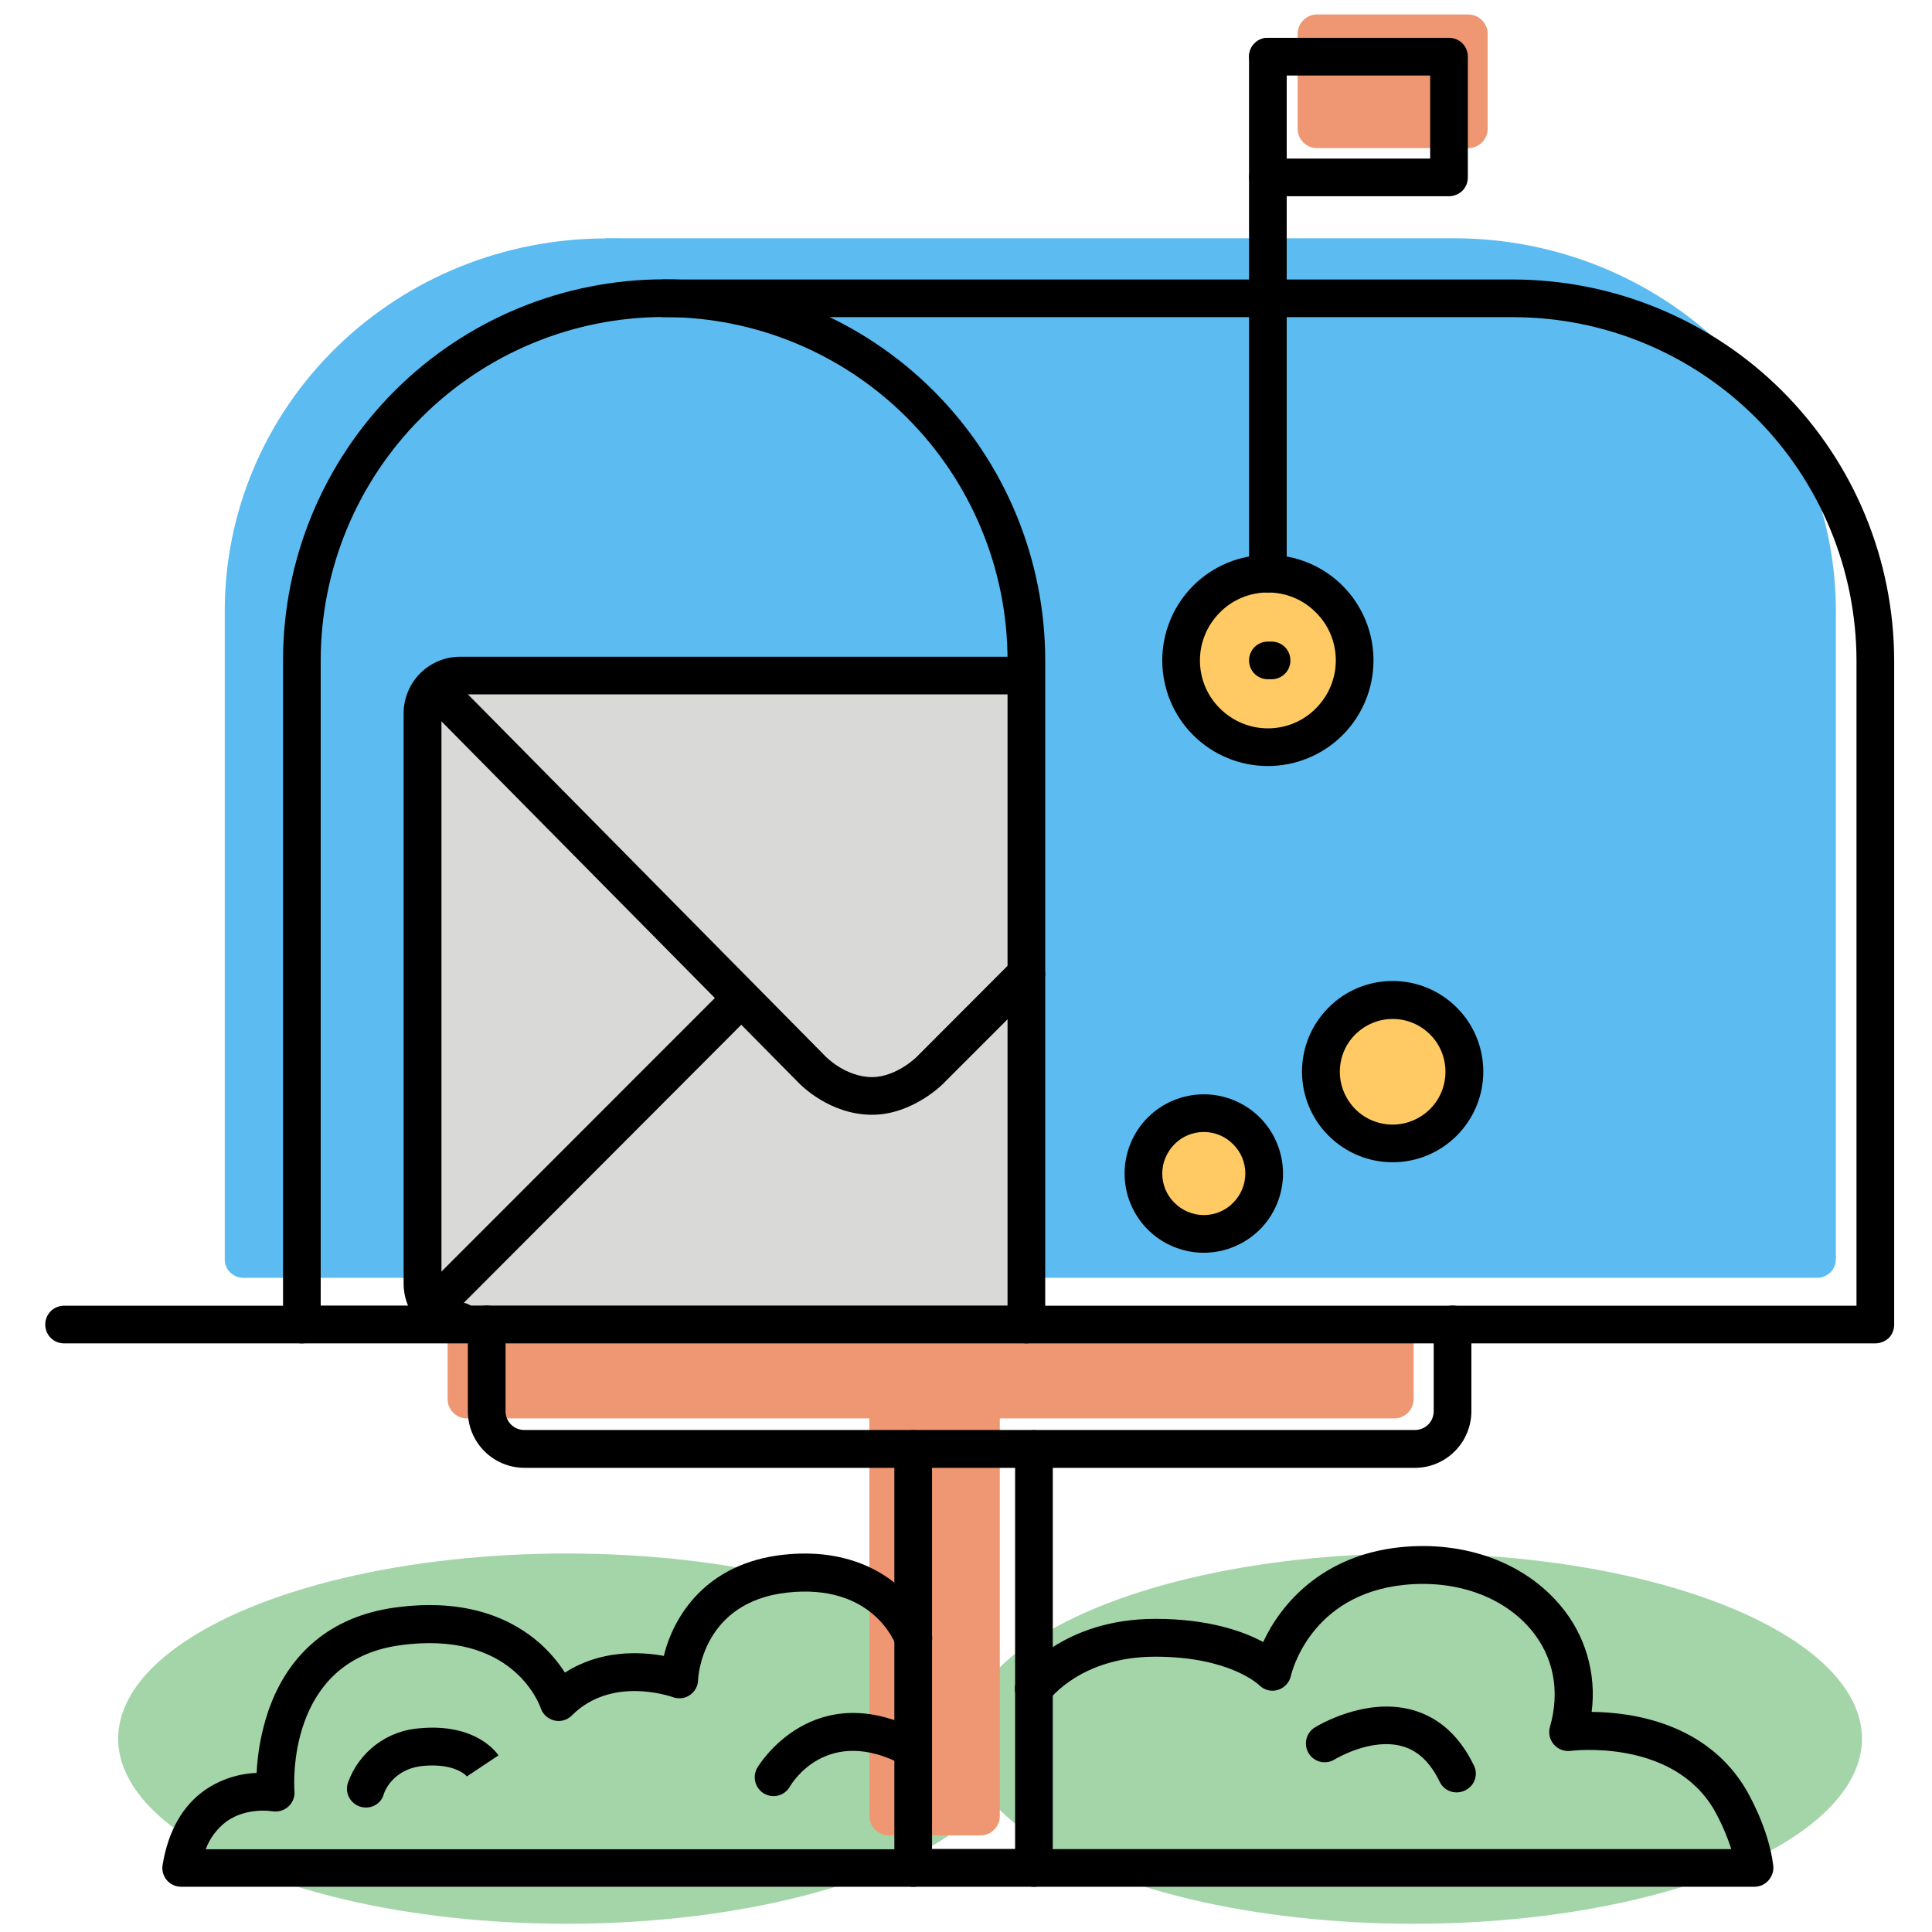
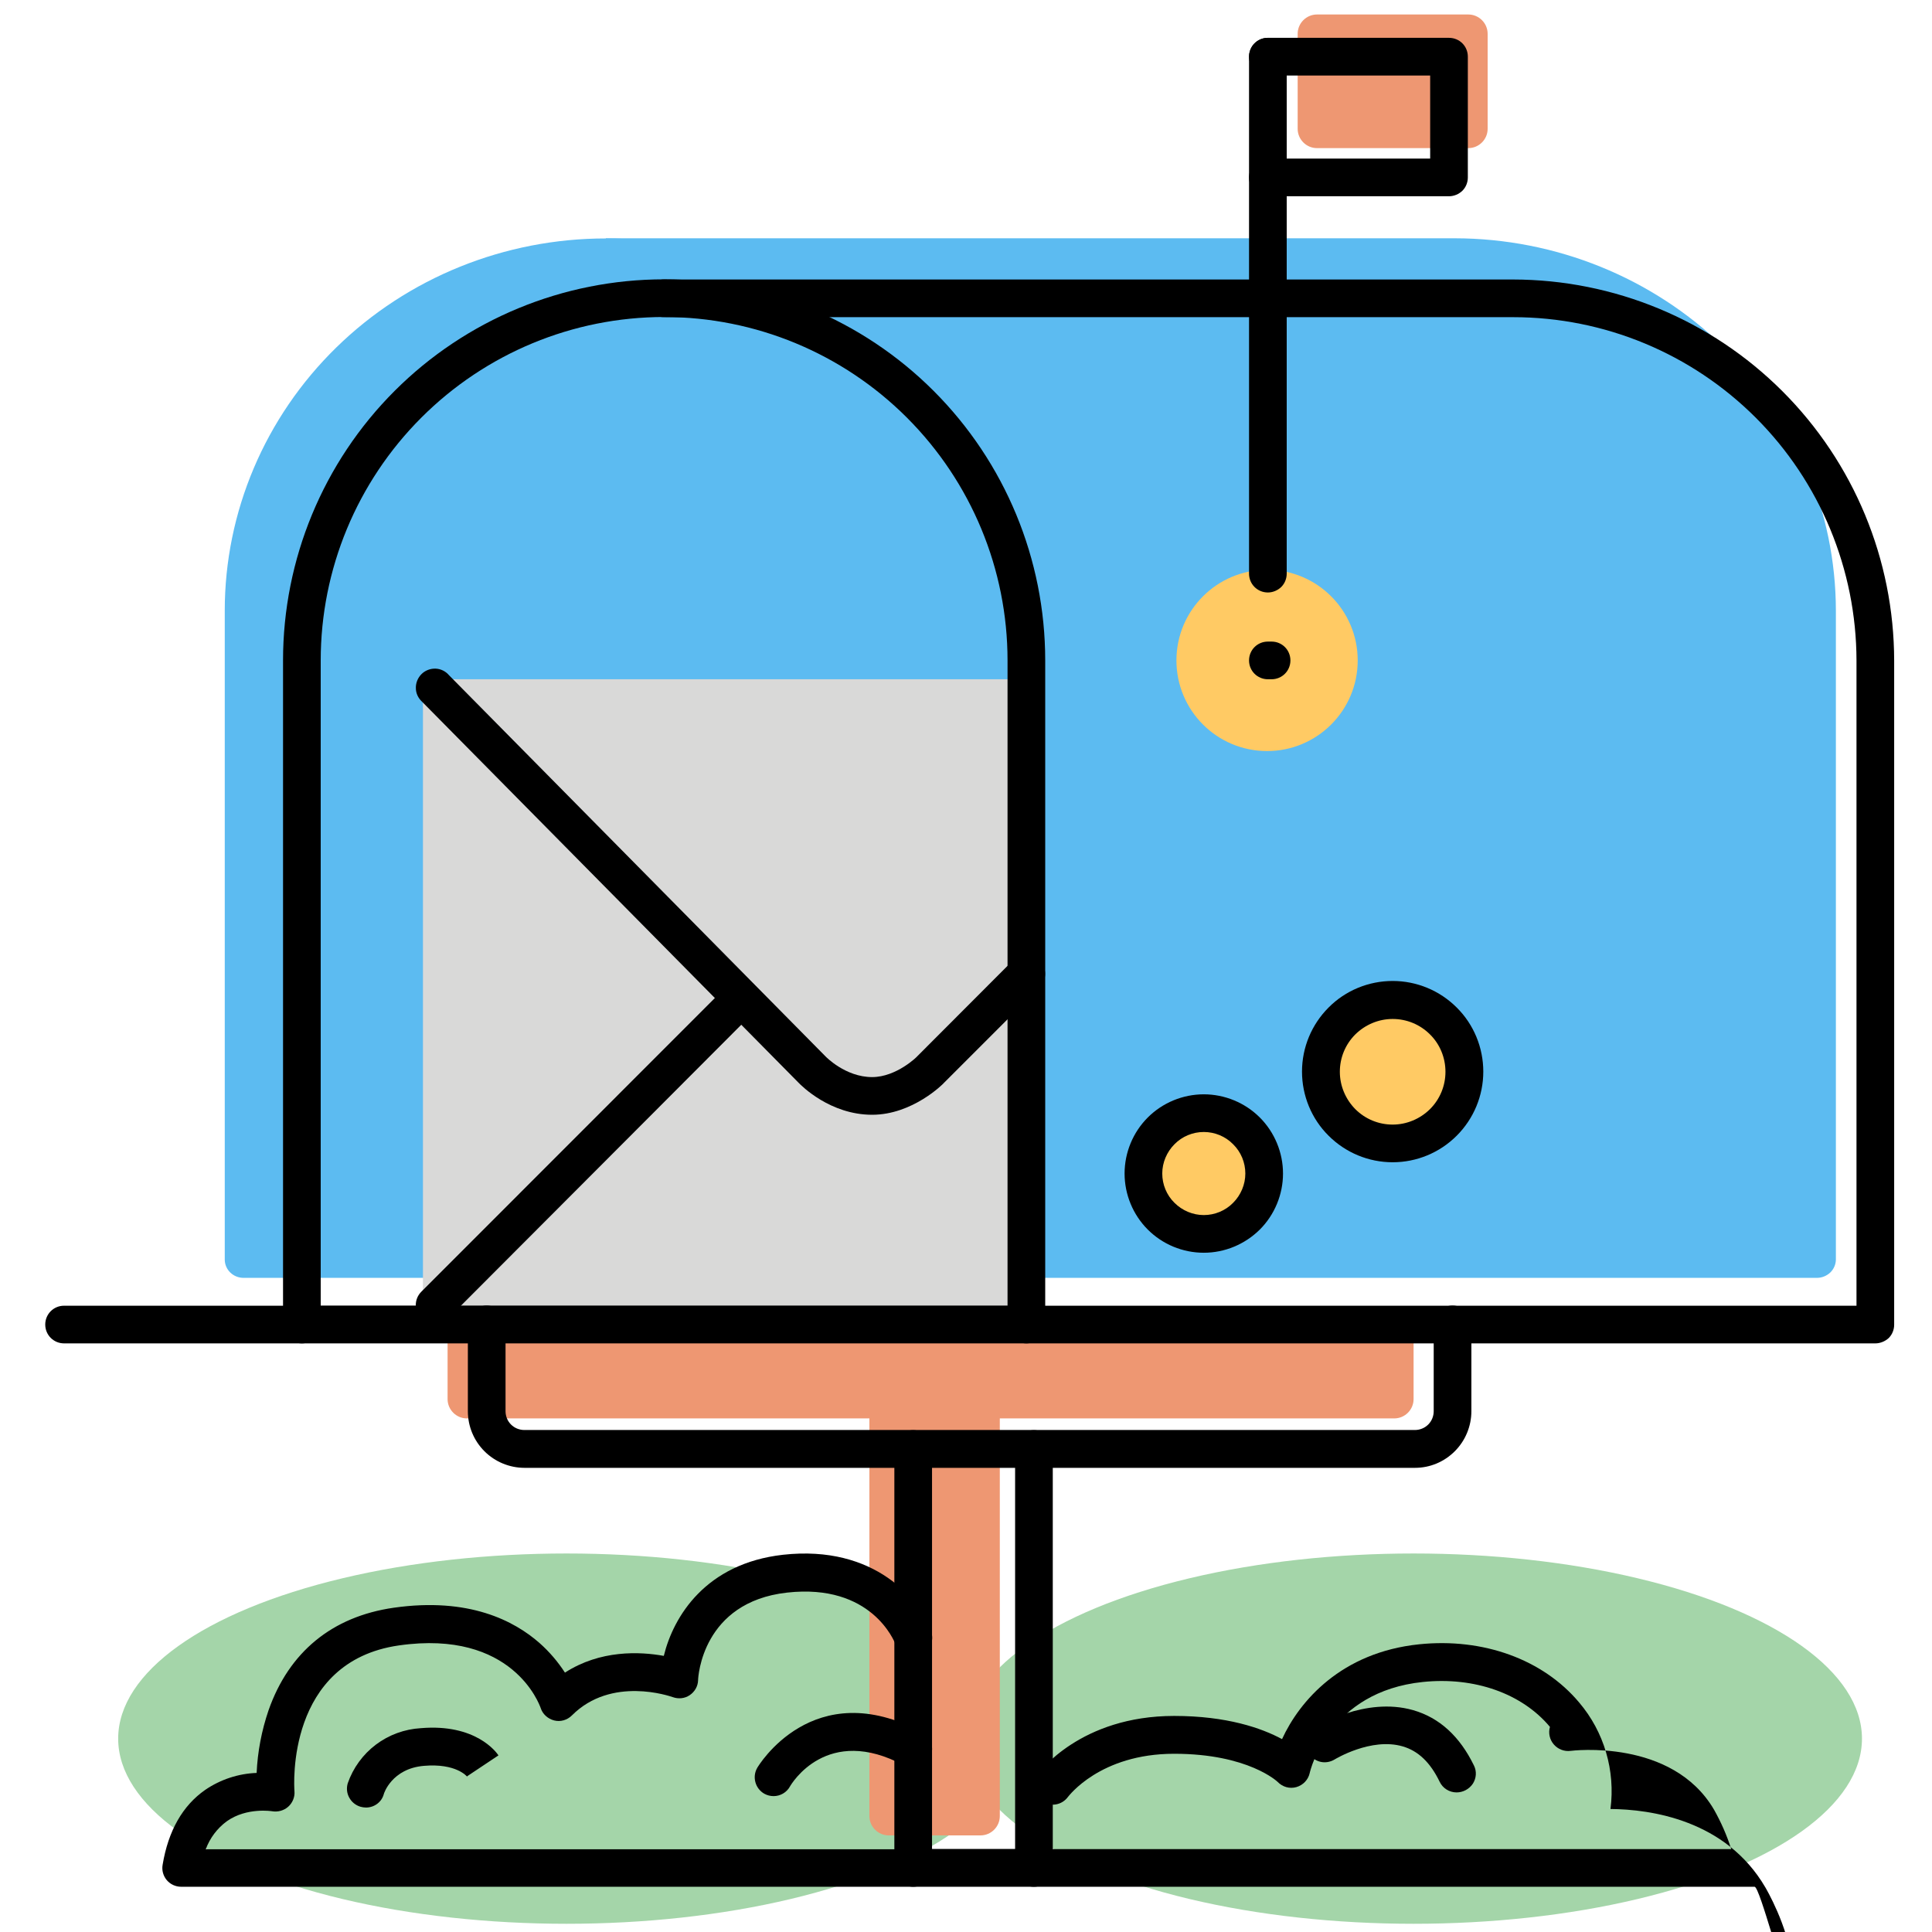
<svg xmlns="http://www.w3.org/2000/svg" version="1.1" id="Layer_1" x="0px" y="0px" viewBox="0 0 1200 1200" style="enable-background:new 0 0 1200 1200;" xml:space="preserve">
  <style type="text/css">
	.st0{fill:#5CBBF1;}
	.st1{fill:#EE9772;}
	.st2{fill:#A4D5A9;}
	.st3{fill:#FFCA64;}
	.st4{fill:#D9D9D8;}
</style>
  <g>
    <path class="st0" d="M376.3,148h527.3c62.8,0.1,122.9,24.5,167.3,67.8c44.4,43.4,69.3,102.1,69.4,163.4v403c0,3-1.2,5.9-3.4,8.1   c-2.2,2.1-5.2,3.4-8.3,3.4l0,0H601.3" />
    <path class="st0" d="M601.3,793.7h-450c-6.5,0-11.7-5.1-11.7-11.4v-403c0-61.3,24.9-120.1,69.3-163.5   c44.4-43.4,104.6-67.7,167.4-67.7s123,24.4,167.4,67.7c44.4,43.4,69.3,102.2,69.3,163.5v403c0,3-1.2,5.9-3.4,8.1   C607.4,792.5,604.4,793.7,601.3,793.7L601.3,793.7z" />
  </g>
  <path class="st1" d="M866,881H290c-6.6,0-12-5.4-12-12v-34.7c0-6.6,5.4-12,12-12h576c6.6,0,12,5.4,12,12V869  C878,875.6,872.6,881,866,881z" />
  <ellipse class="st2" cx="878" cy="1079.9" rx="278.5" ry="115" />
  <ellipse class="st2" cx="351.9" cy="1079.9" rx="278.5" ry="115" />
  <path class="st1" d="M912,92h-94c-6.6,0-12-5.4-12-12V21c0-6.6,5.4-12,12-12h94c6.6,0,12,5.4,12,12v59C924,86.6,918.6,92,912,92z" />
  <circle class="st3" cx="865" cy="665.7" r="41.7" />
  <path class="st1" d="M609,1140h-57c-6.6,0-12-5.4-12-12V878c0-6.6,5.4-12,12-12h57c6.6,0,12,5.4,12,12v250  C621,1134.6,615.6,1140,609,1140z" />
  <circle class="st3" cx="745.3" cy="728.9" r="41.7" />
  <path class="st4" d="M626,816H274.7c-6.6,0-12-5.4-12-12V433.9c0-6.6,5.4-12,12-12H626c6.6,0,12,5.4,12,12V804  C638,810.6,632.6,816,626,816z" />
  <circle class="st3" cx="787" cy="410.2" r="56.3" />
  <g>
    <path d="M270,822.3c-3.1,0-6.1-1.2-8.3-3.4c-4.6-4.6-4.6-12,0-16.6l189.5-189.6c4.6-4.4,11.9-4.4,16.4,0.1   c4.5,4.5,4.6,11.8,0.1,16.4L278.4,818.9C276.2,821.1,273.2,822.3,270,822.3L270,822.3z" />
-     <path d="M285.9,832.5c-9.3,0-18.3-3.7-24.9-10.3s-10.3-15.5-10.3-24.9V443.1c0-9.3,3.7-18.3,10.3-24.9s15.5-10.3,24.9-10.3h350.4   c6.5,0,11.7,5.2,11.7,11.7c0,6.5-5.2,11.7-11.7,11.7H285.9c-6.5,0-11.7,5.2-11.7,11.7v354.3c0,3.1,1.2,6.1,3.4,8.3   c2.2,2.2,5.2,3.4,8.3,3.4c6.5,0,11.7,5.2,11.7,11.7S292.4,832.6,285.9,832.5L285.9,832.5z" />
    <path d="M637.5,834.4h-450c-6.5,0-11.7-5.2-11.7-11.7V410.2c0-62.8,24.9-123,69.3-167.4c44.4-44.4,104.6-69.3,167.4-69.3   s123,24.9,167.4,69.3c44.4,44.4,69.3,104.6,69.3,167.4v412.5c0,3.1-1.2,6.1-3.4,8.3C643.6,833.1,640.6,834.4,637.5,834.4   L637.5,834.4z M199.2,810.9h426.6V410.2c0-56.6-22.5-110.8-62.5-150.8c-40-40-94.2-62.5-150.8-62.5s-110.8,22.5-150.8,62.5   c-40,40-62.5,94.2-62.5,150.8L199.2,810.9z" />
    <path d="M1164.8,834.4H637.5c-6.5,0-11.7-5.2-11.7-11.7s5.2-11.7,11.7-11.7h515.6V410.2c-0.1-56.5-22.6-110.8-62.5-150.7   c-40-40-94.2-62.5-150.7-62.5H412.5c-6.5,0-11.7-5.2-11.7-11.7s5.2-11.7,11.7-11.7h527.3c62.8,0.1,122.9,25,167.3,69.4   c44.4,44.4,69.3,104.5,69.4,167.3v412.5c0,3.1-1.2,6.1-3.4,8.3C1170.9,833.1,1167.9,834.4,1164.8,834.4L1164.8,834.4z" />
    <path d="M541.7,692.4c-25.9,0-43.7-17.8-45.8-20L262.2,435.9c-2.4-2.2-3.9-5.2-3.9-8.5c-0.1-3.2,1.2-6.4,3.5-8.7   c2.3-2.3,5.5-3.5,8.7-3.4c3.2,0.1,6.3,1.6,8.4,4.1L512.6,656l0.3,0.3c0,0,12.2,12.7,28.8,12.7c15.1,0,28.1-12.8,28.1-13l59.3-59.4   c4.6-4.6,12-4.6,16.6,0c4.6,4.6,4.6,12,0,16.6l-59.3,59.3C585.9,673.2,566.8,692.4,541.7,692.4L541.7,692.4z" />
    <path d="M187.5,834.4H39.8c-6.5,0-11.7-5.2-11.7-11.7s5.2-11.7,11.7-11.7h147.7c6.5,0,11.7,5.2,11.7,11.7S194,834.4,187.5,834.4z" />
    <path d="M878.9,911.7H325.8c-9.3,0-18.3-3.7-24.9-10.3s-10.3-15.5-10.3-24.9v-53.9c0-6.5,5.2-11.7,11.7-11.7s11.7,5.2,11.7,11.7   v53.9c0,3.1,1.2,6.1,3.4,8.3c2.2,2.2,5.2,3.4,8.3,3.4h553.1c3.1,0,6.1-1.2,8.3-3.4c2.2-2.2,3.4-5.2,3.4-8.3v-53.9   c0-6.5,5.2-11.7,11.7-11.7s11.7,5.2,11.7,11.7v53.9c0,9.3-3.7,18.3-10.3,24.9S888.2,911.7,878.9,911.7L878.9,911.7z" />
    <path d="M747.7,778.1c-13.1,0-25.6-5.2-34.8-14.4c-9.2-9.2-14.4-21.8-14.4-34.8s5.2-25.6,14.4-34.8c9.2-9.2,21.8-14.4,34.8-14.4   s25.6,5.2,34.8,14.4c9.2,9.2,14.4,21.8,14.4,34.8s-5.2,25.6-14.4,34.8C773.2,772.9,760.7,778.1,747.7,778.1z M747.7,703.1   c-6.8,0-13.4,2.7-18.2,7.6c-4.8,4.8-7.6,11.4-7.6,18.2s2.7,13.4,7.6,18.2c4.8,4.8,11.4,7.6,18.2,7.6s13.4-2.7,18.2-7.6   c4.8-4.8,7.6-11.4,7.6-18.2s-2.7-13.4-7.6-18.2C761.1,705.8,754.5,703.1,747.7,703.1z" />
-     <path d="M787.5,475.8c-17.4,0-34.1-6.9-46.4-19.2c-12.3-12.3-19.2-29-19.2-46.4s6.9-34.1,19.2-46.4c12.3-12.3,29-19.2,46.4-19.2   s34.1,6.9,46.4,19.2c12.3,12.3,19.2,29,19.2,46.4s-6.9,34.1-19.2,46.4C821.6,468.9,804.9,475.8,787.5,475.8z M787.5,368   c-11.2,0-21.9,4.4-29.8,12.4c-7.9,7.9-12.4,18.6-12.4,29.8s4.4,21.9,12.4,29.8c7.9,7.9,18.6,12.4,29.8,12.4s21.9-4.4,29.8-12.4   c7.9-7.9,12.4-18.6,12.4-29.8s-4.4-21.9-12.4-29.8C809.4,372.4,798.7,368,787.5,368z" />
    <path d="M642.2,1171.9h-75c-6.5,0-11.7-5.2-11.7-11.7V900c0-6.5,5.2-11.7,11.7-11.7s11.7,5.2,11.7,11.7v248.4h51.6V900   c0-6.5,5.2-11.7,11.7-11.7s11.7,5.2,11.7,11.7v260.2c0,3.1-1.2,6.1-3.4,8.3C648.3,1170.7,645.3,1171.9,642.2,1171.9L642.2,1171.9z" />
    <path d="M789.8,421.9h-2.3c-6.5,0-11.7-5.2-11.7-11.7s5.2-11.7,11.7-11.7h2.3c6.5,0,11.7,5.2,11.7,11.7S796.3,421.9,789.8,421.9z" />
    <path d="M787.5,368c-6.5,0-11.7-5.2-11.7-11.7V35.2c0-6.5,5.2-11.7,11.7-11.7s11.7,5.2,11.7,11.7v321.1c0,3.1-1.2,6.1-3.4,8.3   C793.6,366.7,790.6,368,787.5,368L787.5,368z" />
    <path d="M900,121.9H787.5c-6.5,0-11.7-5.2-11.7-11.7s5.2-11.7,11.7-11.7h100.8V46.9H787.5c-6.5,0-11.7-5.2-11.7-11.7   s5.2-11.7,11.7-11.7H900c3.1,0,6.1,1.2,8.3,3.4c2.2,2.2,3.4,5.2,3.4,8.3v75c0,3.1-1.2,6.1-3.4,8.3   C906.1,120.6,903.1,121.9,900,121.9L900,121.9z" />
    <path d="M567.2,1171.9H112.5c-3.4,0-6.7-1.5-8.9-4.1c-2.2-2.6-3.2-6.1-2.6-9.5c3.5-21.1,12.4-36.8,26.5-46.6   c9.4-6.4,20.5-10.1,31.9-10.5c0.6-13.2,3.1-26.3,7.4-38.9c12.7-36.2,39.5-58.2,77.7-63.7c46.9-6.7,75,8.2,90.6,21.9   c6.1,5.4,11.4,11.6,15.8,18.4c22-14.2,46.5-13.1,61.4-10.4c6-24.6,26.1-57.4,74-62.8c57.4-6.4,85.3,28.4,92,47.6   c2.2,6.1-1,12.8-7.1,15c-6.1,2.2-12.8-1-15-7.1c-0.7-1.5-14.7-37.9-67.4-32c-52.6,5.9-55.2,52.4-55.2,54.4   c-0.1,3.8-2.1,7.2-5.2,9.3s-7,2.5-10.6,1.2c-1.5-0.5-38-13.3-62.6,11.4c-2.9,2.9-7.1,4.1-11,3.1s-7.2-3.9-8.4-7.8   c-0.7-1.9-17.3-48.9-88-38.8c-70,10-65.2,87.3-64.9,90.6c0.3,3.6-1.2,7.2-3.9,9.6c-2.7,2.4-6.4,3.4-10,2.8c0,0-15.7-2.6-28.1,6.2   c-6,4.4-10.5,10.4-13.1,17.4h439.5c6.5,0,11.7,5.2,11.7,11.7S573.7,1171.9,567.2,1171.9L567.2,1171.9z" />
-     <path d="M1089.8,1171.9H642.1c-6.5,0-11.7-5.2-11.7-11.7s5.2-11.7,11.7-11.7h433.2c-2.7-8.5-6.3-16.7-10.7-24.5   c-26-44.4-88.3-36.6-89.1-36.5c-3.9,0.5-7.8-1-10.4-4c-2.6-3-3.5-7.1-2.4-10.9c6.4-22.2,2.3-43.6-11.7-60.3   c-17.4-20.8-46.9-31.2-78.9-27.9c-58.2,6-69.8,54.4-70.3,56.5c-0.9,4.2-4.1,7.6-8.3,8.8c-4.2,1.2-8.6-0.1-11.6-3.2   c0,0-18.1-17.5-64.3-17.5s-65.6,26.5-65.9,26.7c-3.8,5.3-11.1,6.5-16.4,2.7c-5.3-3.8-6.5-11.1-2.7-16.4c1.1-1.5,26.8-36.5,85-36.5   c32.8,0,54.4,7.6,67,14.4c10.9-23.7,36.8-53.9,85.2-58.9c39.8-4.1,76.9,9.4,99.3,36.1c15.6,18.3,22.6,42.4,19.5,66.2   c24.7,0.2,71.6,6.6,96.2,48.7c0.5,0.9,13.8,23.4,16.6,46.7c0.4,3.3-0.7,6.7-2.9,9.2S1093.1,1171.9,1089.8,1171.9L1089.8,1171.9z" />
+     <path d="M1089.8,1171.9H642.1c-6.5,0-11.7-5.2-11.7-11.7s5.2-11.7,11.7-11.7h433.2c-2.7-8.5-6.3-16.7-10.7-24.5   c-26-44.4-88.3-36.6-89.1-36.5c-3.9,0.5-7.8-1-10.4-4c-2.6-3-3.5-7.1-2.4-10.9c-17.4-20.8-46.9-31.2-78.9-27.9c-58.2,6-69.8,54.4-70.3,56.5c-0.9,4.2-4.1,7.6-8.3,8.8c-4.2,1.2-8.6-0.1-11.6-3.2   c0,0-18.1-17.5-64.3-17.5s-65.6,26.5-65.9,26.7c-3.8,5.3-11.1,6.5-16.4,2.7c-5.3-3.8-6.5-11.1-2.7-16.4c1.1-1.5,26.8-36.5,85-36.5   c32.8,0,54.4,7.6,67,14.4c10.9-23.7,36.8-53.9,85.2-58.9c39.8-4.1,76.9,9.4,99.3,36.1c15.6,18.3,22.6,42.4,19.5,66.2   c24.7,0.2,71.6,6.6,96.2,48.7c0.5,0.9,13.8,23.4,16.6,46.7c0.4,3.3-0.7,6.7-2.9,9.2S1093.1,1171.9,1089.8,1171.9L1089.8,1171.9z" />
    <path d="M865,721.9c-14.9,0-29.2-5.9-39.8-16.5c-10.6-10.5-16.5-24.9-16.5-39.8s5.9-29.2,16.5-39.8c10.5-10.6,24.9-16.5,39.8-16.5   s29.2,5.9,39.8,16.5c10.6,10.5,16.5,24.9,16.5,39.8s-5.9,29.2-16.5,39.8C894.2,716,879.9,721.9,865,721.9z M865,632.9   c-8.7,0-17,3.5-23.2,9.6c-6.2,6.2-9.6,14.5-9.6,23.2s3.5,17,9.6,23.2c6.2,6.2,14.5,9.6,23.2,9.6s17-3.5,23.2-9.6   c6.2-6.2,9.6-14.5,9.6-23.2c0-8.7-3.4-17.1-9.6-23.2C882,636.3,873.7,632.9,865,632.9L865,632.9z" />
    <path d="M904.7,1113.3c-4.5,0-8.6-2.6-10.5-6.6c-5.8-12-13.3-19.2-23-22c-19.6-5.7-42,8-42.2,8.1c-2.6,1.6-5.8,2.2-8.8,1.5   c-3-0.7-5.7-2.6-7.3-5.2c-3.4-5.5-1.8-12.7,3.7-16.1c1.3-0.8,31.3-19.3,61.1-10.8c16.4,4.7,29,16.3,37.8,34.4   c1.8,3.6,1.5,7.9-0.7,11.3C912.5,1111.3,908.7,1113.3,904.7,1113.3L904.7,1113.3z" />
    <path d="M480.5,1115.6c-2,0-4-0.5-5.8-1.5c-5.6-3.2-7.6-10.4-4.4-16c0.3-0.6,34.6-58.6,102.5-22.1c5.7,3.1,7.8,10.2,4.7,15.9   s-10.2,7.8-15.9,4.7c-48-25.9-70.1,11.5-71,13.1C488.6,1113.3,484.7,1115.6,480.5,1115.6L480.5,1115.6z" />
    <path d="M227.3,1122.7c-1.1,0-2.3-0.2-3.4-0.5c-3-0.9-5.5-2.9-7-5.7c-1.5-2.7-1.8-5.9-0.9-8.9c3.3-9.5,9.4-17.9,17.5-24   c8.1-6.1,17.8-9.6,27.9-10.2c34-2.9,46.9,14.9,48.2,16.9l-19.5,13c0.1,0.1,0.1,0.2,0.2,0.4c-0.3-0.4-7-8.6-27-6.9   s-24.9,17.3-24.9,17.5C237.1,1119.3,232.5,1122.7,227.3,1122.7L227.3,1122.7z" />
  </g>
</svg>